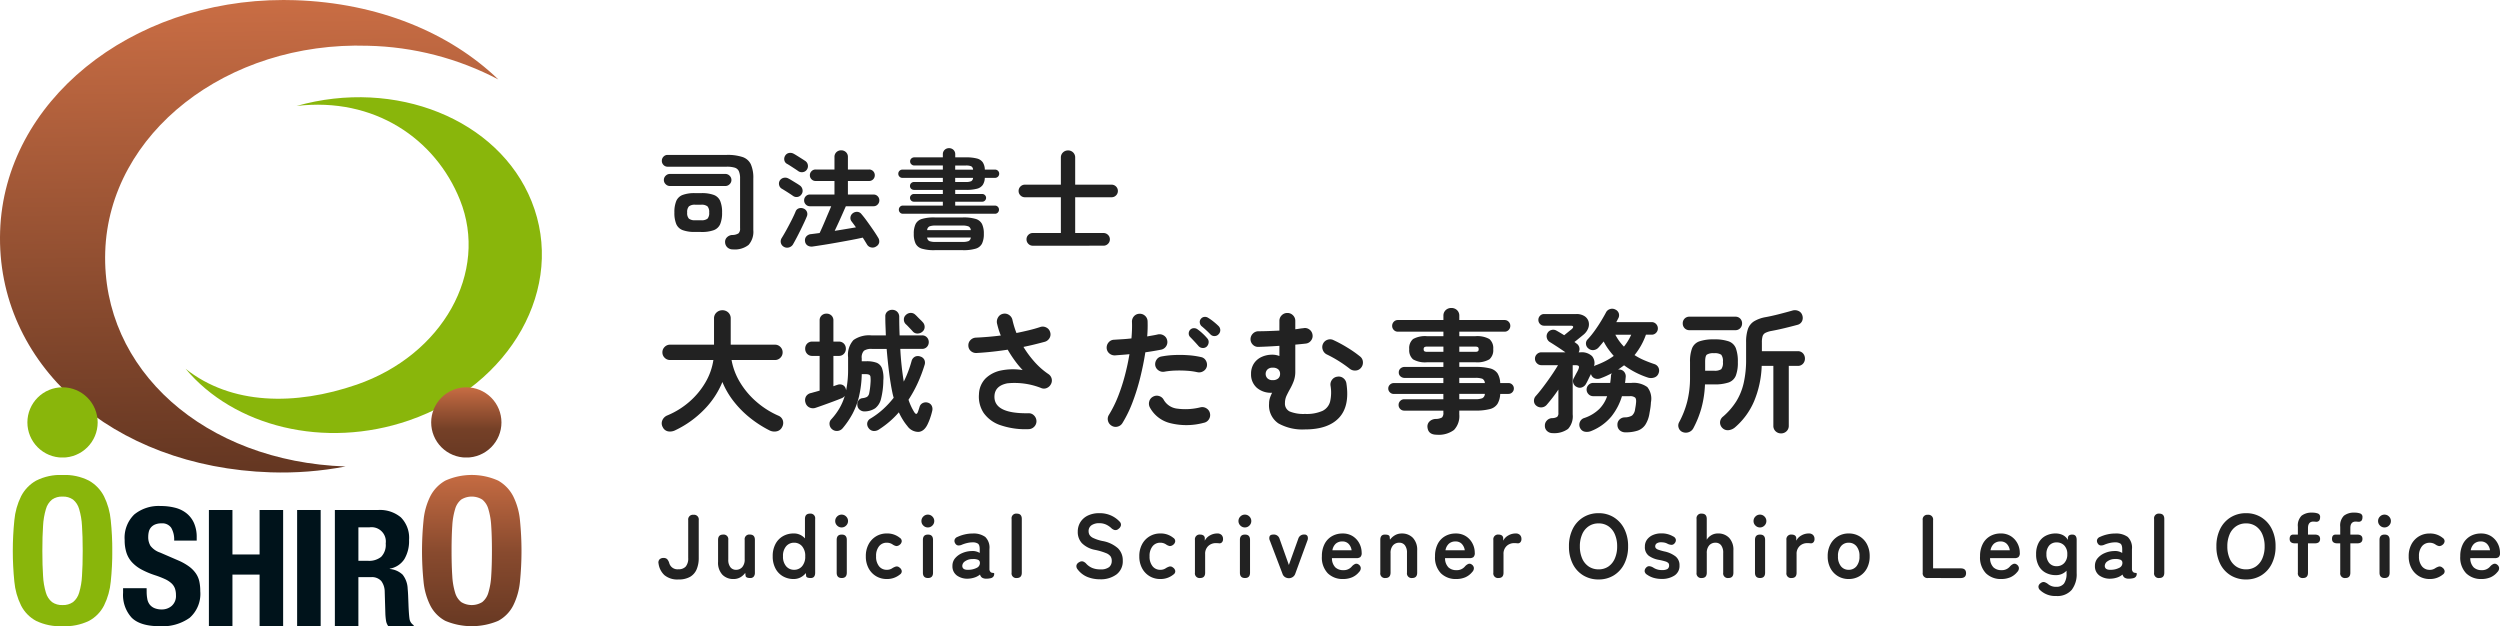
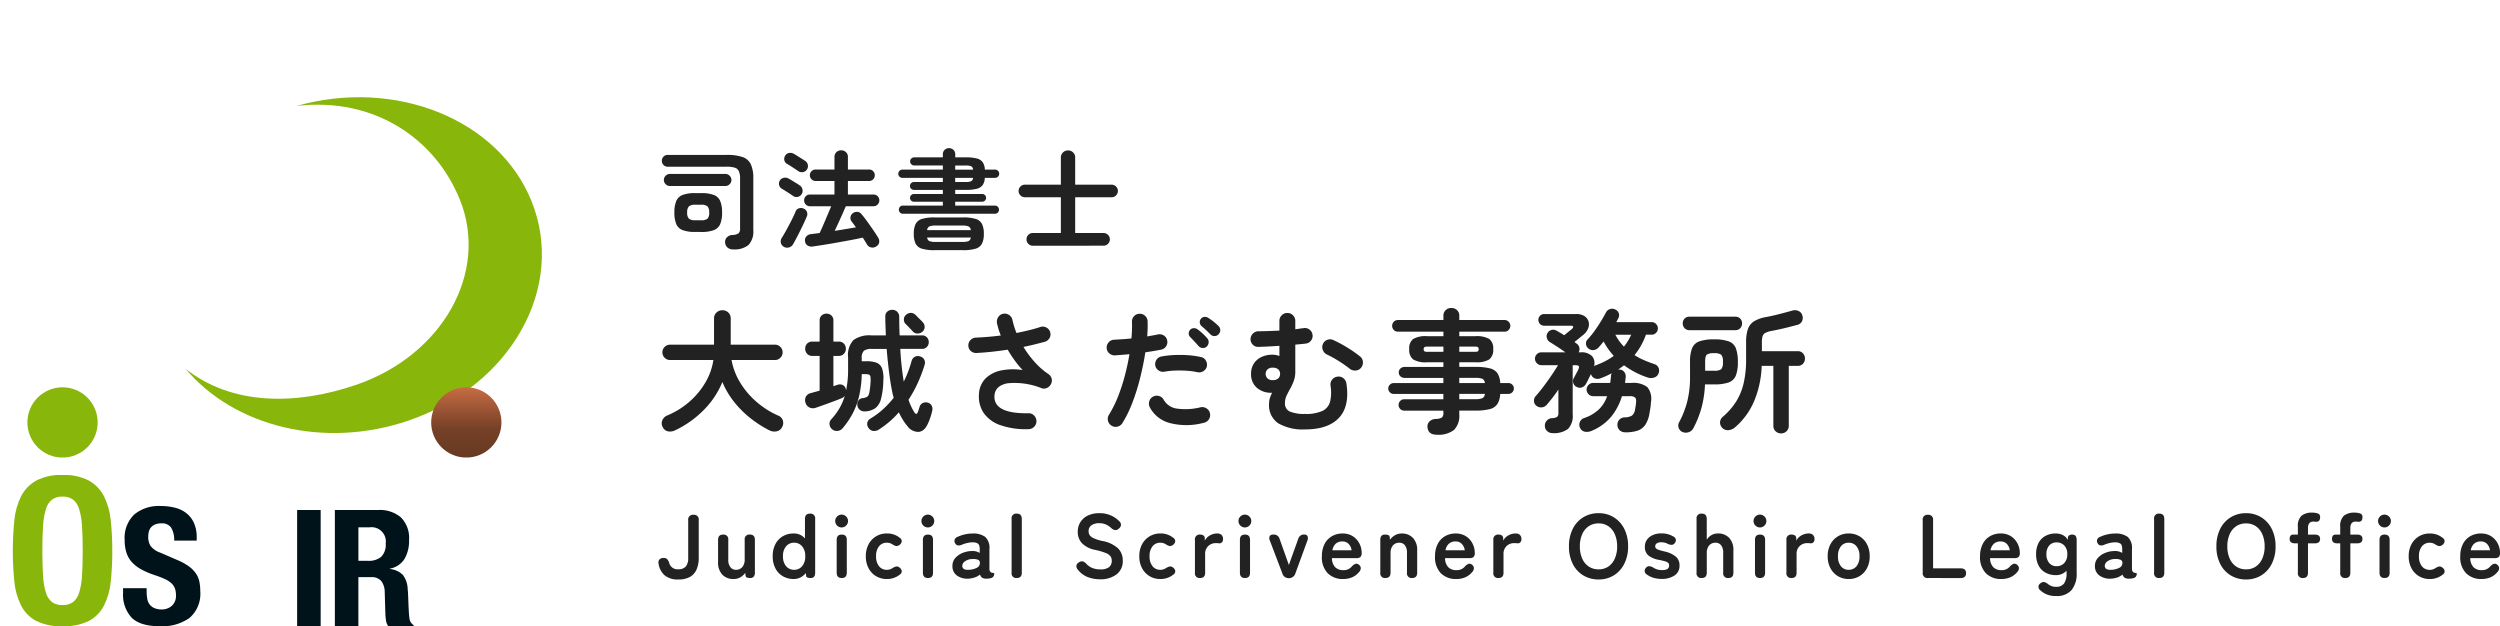
<svg xmlns="http://www.w3.org/2000/svg" width="415.21" height="104" viewBox="0 0 415.21 104">
  <defs>
    <clipPath id="clip-path">
      <path id="パス_1" data-name="パス 1" d="M10.239,159.426a3.1,3.1,0,0,1-1.017-1.562,11.632,11.632,0,0,1-.473-2.788q-.118-1.719-.118-4.165t.118-4.147a11.8,11.8,0,0,1,.473-2.788,3.111,3.111,0,0,1,1.017-1.581,2.828,2.828,0,0,1,1.743-.493,2.826,2.826,0,0,1,1.743.493,3.1,3.1,0,0,1,1.017,1.581,11.8,11.8,0,0,1,.473,2.788q.118,1.7.119,4.147t-.119,4.165a11.632,11.632,0,0,1-.473,2.788,3.09,3.09,0,0,1-1.017,1.562,2.837,2.837,0,0,1-1.743.492,2.839,2.839,0,0,1-1.743-.492M7.6,139.248a6.284,6.284,0,0,0-2.5,2.6,11.3,11.3,0,0,0-1.121,3.993,50.664,50.664,0,0,0,0,10.179A11.261,11.261,0,0,0,5.1,160a5.965,5.965,0,0,0,2.5,2.549,9.24,9.24,0,0,0,4.385.883,9.245,9.245,0,0,0,4.385-.883,5.967,5.967,0,0,0,2.5-2.549,11.261,11.261,0,0,0,1.122-3.975,46.977,46.977,0,0,0,.255-5.1,47.069,47.069,0,0,0-.255-5.081,11.3,11.3,0,0,0-1.122-3.993,6.286,6.286,0,0,0-2.5-2.6,8.823,8.823,0,0,0-4.385-.936,8.819,8.819,0,0,0-4.385.936" transform="translate(-3.722 -138.312)" fill="none" />
    </clipPath>
    <clipPath id="clip-path-2">
      <rect id="長方形_3" data-name="長方形 3" width="90" height="103.8" fill="none" />
    </clipPath>
    <linearGradient id="linear-gradient" x1="0.5" x2="0.5" y2="1" gradientUnits="objectBoundingBox">
      <stop offset="0" stop-color="#c56b42" />
      <stop offset="0.515" stop-color="#884a2e" />
      <stop offset="1" stop-color="#683923" />
    </linearGradient>
    <clipPath id="clip-path-3">
      <path id="パス_7" data-name="パス 7" d="M125.453,118.611a5.836,5.836,0,1,0,5.836-5.829,5.833,5.833,0,0,0-5.836,5.829" transform="translate(-125.453 -112.782)" fill="none" />
    </clipPath>
    <linearGradient id="linear-gradient-2" x1="0.5" x2="0.5" y2="1" gradientUnits="objectBoundingBox">
      <stop offset="0" stop-color="#c76c43" />
      <stop offset="0.594" stop-color="#754027" />
      <stop offset="1" stop-color="#683923" />
    </linearGradient>
    <clipPath id="clip-path-4">
-       <path id="パス_8" data-name="パス 8" d="M.019,38.408C-.7,60.459,18.616,77.589,44.941,78.446A56.455,56.455,0,0,0,57.4,77.475c-23.4-.808-40.564-16.054-39.924-35.675.64-19.652,20.178-34.962,43.639-34.2a48.764,48.764,0,0,1,21.653,5.6C74.694,5.422,62.811.481,48.988.031,48.359.01,47.729,0,47.1,0,21.623,0,.721,16.883.019,38.408" transform="translate(0 0)" fill="none" />
-     </clipPath>
+       </clipPath>
    <linearGradient id="linear-gradient-3" x1="0.959" y1="-0.007" x2="0.006" y2="0.036" gradientUnits="objectBoundingBox">
      <stop offset="0" stop-color="#c96d44" />
      <stop offset="1" stop-color="#653722" />
    </linearGradient>
    <clipPath id="clip-path-5">
      <path id="パス_9" data-name="パス 9" d="M7.969,118.611a5.836,5.836,0,1,0,5.836-5.829,5.833,5.833,0,0,0-5.836,5.829" transform="translate(-7.969 -112.782)" fill="none" />
    </clipPath>
  </defs>
  <g id="logo" transform="translate(-46 -27)">
    <path id="パス_1351" data-name="パス 1351" d="M12.726,1.422a1.287,1.287,0,0,1-.909-.324A1.2,1.2,0,0,1,11.43.27a1.047,1.047,0,0,1,.315-.864A1.321,1.321,0,0,1,12.6-.972a1.988,1.988,0,0,0,1.053-.27,1.07,1.07,0,0,0,.261-.846V-10.35a2.953,2.953,0,0,0-.2-1.215,1.1,1.1,0,0,0-.675-.585,4.425,4.425,0,0,0-1.359-.162H1.872A.905.905,0,0,1,1.2-12.6a.95.95,0,0,1-.279-.684.971.971,0,0,1,.279-.7.905.905,0,0,1,.675-.288h9.81a7.945,7.945,0,0,1,2.637.351,2.359,2.359,0,0,1,1.377,1.2,5.518,5.518,0,0,1,.414,2.376v8.568A3.28,3.28,0,0,1,15.327.675,3.7,3.7,0,0,1,12.726,1.422Zm-6.3-2.9a5.679,5.679,0,0,1-2.043-.3,1.872,1.872,0,0,1-1.062-1A4.8,4.8,0,0,1,3.006-4.7a4.8,4.8,0,0,1,.315-1.926,1.872,1.872,0,0,1,1.062-1,5.679,5.679,0,0,1,2.043-.3H7.488a5.742,5.742,0,0,1,2.061.3,1.872,1.872,0,0,1,1.062,1A4.8,4.8,0,0,1,10.926-4.7a4.8,4.8,0,0,1-.315,1.926,1.872,1.872,0,0,1-1.062,1,5.742,5.742,0,0,1-2.061.3ZM2.268-9.108a.97.97,0,0,1-.711-.3.95.95,0,0,1-.3-.693.97.97,0,0,1,.3-.711.97.97,0,0,1,.711-.3h9.2a.97.97,0,0,1,.711.3.97.97,0,0,1,.3.711.95.95,0,0,1-.3.693.97.97,0,0,1-.711.3ZM6.48-3.42h.954a1.607,1.607,0,0,0,1.071-.261A1.393,1.393,0,0,0,8.784-4.7a1.428,1.428,0,0,0-.279-1.026,1.567,1.567,0,0,0-1.071-.27H6.48a1.571,1.571,0,0,0-1.062.27A1.4,1.4,0,0,0,5.13-4.7a1.363,1.363,0,0,0,.288,1.017A1.611,1.611,0,0,0,6.48-3.42ZM26.01.936a1.261,1.261,0,0,1-.9-.171A.957.957,0,0,1,24.7.036a.959.959,0,0,1,.225-.774,1.149,1.149,0,0,1,.783-.378L26.37-1.2q.36-.045.756-.1.2-.414.459-1t.531-1.233q.27-.648.522-1.233t.414-.981H25.506a.905.905,0,0,1-.675-.288.95.95,0,0,1-.279-.684.941.941,0,0,1,.279-.693.919.919,0,0,1,.675-.279h4.086v-2.25H26.46a.919.919,0,0,1-.675-.279.919.919,0,0,1-.279-.675.919.919,0,0,1,.279-.675.919.919,0,0,1,.675-.279h3.132v-2.07a1.062,1.062,0,0,1,.324-.81,1.11,1.11,0,0,1,.792-.306,1.11,1.11,0,0,1,.792.306,1.062,1.062,0,0,1,.324.81v2.07h3.51a.911.911,0,0,1,.684.279.935.935,0,0,1,.27.675.935.935,0,0,1-.27.675.911.911,0,0,1-.684.279h-3.51v2.25H36.09a.919.919,0,0,1,.675.279.941.941,0,0,1,.279.693.95.95,0,0,1-.279.684.905.905,0,0,1-.675.288H31.482q-.216.486-.549,1.242t-.684,1.521q-.351.765-.621,1.323.954-.144,1.863-.3l1.665-.279q-.2-.288-.387-.54l-.351-.468a.906.906,0,0,1-.162-.72.962.962,0,0,1,.4-.63,1.113,1.113,0,0,1,.756-.216.934.934,0,0,1,.666.378q.432.5.954,1.224t1.008,1.431q.486.711.792,1.233a1.134,1.134,0,0,1,.189.8.972.972,0,0,1-.495.675,1.036,1.036,0,0,1-.855.162,1,1,0,0,1-.675-.486Q34.848.36,34.668.063t-.378-.6q-.774.18-1.872.387T30.123.27q-1.2.216-2.277.387T26.01.936ZM21.186.99a1.023,1.023,0,0,1-.5-.666,1.037,1.037,0,0,1,.144-.792q.36-.576.8-1.377t.855-1.62q.414-.819.648-1.395a.861.861,0,0,1,.558-.54,1.121,1.121,0,0,1,.81.054.971.971,0,0,1,.513.522A.991.991,0,0,1,25-4.05q-.18.45-.468,1.062t-.612,1.269q-.324.657-.648,1.269T22.7.594a1.129,1.129,0,0,1-.666.5A1.057,1.057,0,0,1,21.186.99ZM22.7-7.47q-.2-.144-.558-.378t-.72-.459q-.36-.225-.576-.351a.916.916,0,0,1-.441-.6.976.976,0,0,1,.1-.747,1.032,1.032,0,0,1,.639-.459,1.082,1.082,0,0,1,.783.1q.216.108.585.333l.738.45q.369.225.567.369a1.044,1.044,0,0,1,.459.675.969.969,0,0,1-.153.8.967.967,0,0,1-.648.441A.975.975,0,0,1,22.7-7.47Zm.864-4.122q-.2-.144-.558-.378l-.72-.468q-.36-.234-.594-.36a.849.849,0,0,1-.423-.585,1,1,0,0,1,.117-.729.94.94,0,0,1,.639-.477,1.154,1.154,0,0,1,.783.117q.234.126.594.351t.729.459q.369.234.585.378a1,1,0,0,1,.45.657,1.013,1.013,0,0,1-.162.8.957.957,0,0,1-.657.414A1.02,1.02,0,0,1,23.562-11.592ZM40.95-4.5a.631.631,0,0,1-.477-.2.677.677,0,0,1-.189-.486.655.655,0,0,1,.189-.468.631.631,0,0,1,.477-.2h6.642V-6.5H42.786a.625.625,0,0,1-.459-.189.625.625,0,0,1-.189-.459.6.6,0,0,1,.189-.441.625.625,0,0,1,.459-.189h4.806V-8.46h-4.77a.7.7,0,0,1-.486-.18.6.6,0,0,1-.2-.468.624.624,0,0,1,.2-.486.7.7,0,0,1,.486-.18h4.77v-.684H40.878a.661.661,0,0,1-.486-.2.661.661,0,0,1-.2-.486.661.661,0,0,1,.2-.486.661.661,0,0,1,.486-.2h6.714v-.684H42.858a.691.691,0,0,1-.495-.2.627.627,0,0,1-.207-.468.639.639,0,0,1,.207-.495.709.709,0,0,1,.495-.189h4.734v-.5a.976.976,0,0,1,.3-.747,1.025,1.025,0,0,1,.729-.279,1.025,1.025,0,0,1,.729.279.976.976,0,0,1,.3.747v.5h1.782a6.929,6.929,0,0,1,1.818.189,1.672,1.672,0,0,1,.972.639,2.315,2.315,0,0,1,.342,1.206H56.25a.683.683,0,0,1,.5.2.661.661,0,0,1,.2.486.661.661,0,0,1-.2.486.683.683,0,0,1-.5.2H54.558a2.23,2.23,0,0,1-.342,1.179,1.69,1.69,0,0,1-.972.63,6.929,6.929,0,0,1-1.818.189H49.644v.684h4.5a.6.6,0,0,1,.441.189.6.6,0,0,1,.189.441.625.625,0,0,1-.189.459.6.6,0,0,1-.441.189h-4.5v.648H56.25a.631.631,0,0,1,.477.2.655.655,0,0,1,.189.468.677.677,0,0,1-.189.486.631.631,0,0,1-.477.2Zm5.274,6.048A6.917,6.917,0,0,1,44.109,1.3,1.709,1.709,0,0,1,43.065.45a3.666,3.666,0,0,1-.3-1.62,3.666,3.666,0,0,1,.3-1.62,1.709,1.709,0,0,1,1.044-.846,6.917,6.917,0,0,1,2.115-.252h4.7a6.994,6.994,0,0,1,2.133.252A1.709,1.709,0,0,1,54.1-2.79a3.666,3.666,0,0,1,.3,1.62A3.666,3.666,0,0,1,54.1.45a1.709,1.709,0,0,1-1.044.846,6.994,6.994,0,0,1-2.133.252Zm-1.242-3.33h7.254a.74.74,0,0,0-.378-.612,2.677,2.677,0,0,0-1.044-.144H46.4a2.677,2.677,0,0,0-1.044.144A.74.74,0,0,0,44.982-1.782ZM46.4.18h4.41A2.841,2.841,0,0,0,51.858.045a.715.715,0,0,0,.378-.6H44.982a.715.715,0,0,0,.378.6A2.841,2.841,0,0,0,46.4.18Zm3.24-12.006h2.97a.661.661,0,0,0-.306-.558,2.225,2.225,0,0,0-.9-.126H49.644Zm0,2.052h1.764a2.09,2.09,0,0,0,.9-.135.67.67,0,0,0,.306-.549h-2.97ZM62.532.81A1.006,1.006,0,0,1,61.794.5a1.027,1.027,0,0,1-.306-.756,1.006,1.006,0,0,1,.306-.738,1.006,1.006,0,0,1,.738-.306h4.662v-5.94H61.218a1.006,1.006,0,0,1-.738-.306,1.006,1.006,0,0,1-.306-.738,1.006,1.006,0,0,1,.306-.738,1.006,1.006,0,0,1,.738-.306h5.976v-4.5a1.126,1.126,0,0,1,.351-.855,1.174,1.174,0,0,1,.837-.333,1.165,1.165,0,0,1,.846.333,1.141,1.141,0,0,1,.342.855v4.5h6.048a1.006,1.006,0,0,1,.738.306,1.006,1.006,0,0,1,.306.738,1.006,1.006,0,0,1-.306.738,1.006,1.006,0,0,1-.738.306H69.57V-1.3h4.7a1.036,1.036,0,0,1,.747.306.992.992,0,0,1,.315.738A1.012,1.012,0,0,1,75.015.5a1.036,1.036,0,0,1-.747.306Z" transform="translate(155 67)" fill="#222" />
    <path id="パス_1352" data-name="パス 1352" d="M18.788,1.474A18.7,18.7,0,0,1,15.576-.594,16.418,16.418,0,0,1,12.87-3.322a13.621,13.621,0,0,1-1.892-3.234A14.2,14.2,0,0,1,7.964-1.991a16.683,16.683,0,0,1-4.8,3.443A1.924,1.924,0,0,1,2,1.65a1.233,1.233,0,0,1-.924-.7A1.267,1.267,0,0,1,1-.187a1.511,1.511,0,0,1,.847-.825A13.319,13.319,0,0,0,5.511-3.289a12.775,12.775,0,0,0,2.651-3.2,10.382,10.382,0,0,0,1.32-3.718H2.288a1.229,1.229,0,0,1-.9-.374,1.229,1.229,0,0,1-.374-.9,1.229,1.229,0,0,1,.374-.9,1.229,1.229,0,0,1,.9-.374h7.3v-4.334a1.29,1.29,0,0,1,.418-1.012,1.408,1.408,0,0,1,.968-.374,1.4,1.4,0,0,1,.979.374,1.307,1.307,0,0,1,.407,1.012v4.334h7.348a1.229,1.229,0,0,1,.9.374,1.229,1.229,0,0,1,.374.9,1.229,1.229,0,0,1-.374.9,1.229,1.229,0,0,1-.9.374H12.5a10.822,10.822,0,0,0,1.386,3.674,13.332,13.332,0,0,0,2.7,3.223A14.246,14.246,0,0,0,20.262-.968a1.28,1.28,0,0,1,.759.8A1.4,1.4,0,0,1,20.9.924a1.283,1.283,0,0,1-.924.715A1.809,1.809,0,0,1,18.788,1.474ZM37.026,1.3a1.428,1.428,0,0,1-.979.275,1.1,1.1,0,0,1-.8-.5,1.114,1.114,0,0,1-.209-.847,1.064,1.064,0,0,1,.539-.715A13.218,13.218,0,0,0,37.7-2.068a15.307,15.307,0,0,0,1.727-1.87q-.066-.22-.121-.44t-.1-.44q-.286-1.364-.528-3.234t-.418-4H35.794a2.138,2.138,0,0,0-1.3.3,1.594,1.594,0,0,0-.374,1.265v.484h.792a4.706,4.706,0,0,1,1.661.242,1.6,1.6,0,0,1,.913.924,4.861,4.861,0,0,1,.22,2.024,13.013,13.013,0,0,1-.385,3.069A2.813,2.813,0,0,1,36.366-2.2a3.254,3.254,0,0,1-1.738.528,1.2,1.2,0,0,1-.825-.264,1.041,1.041,0,0,1-.407-.748,1.154,1.154,0,0,1,.2-.825.911.911,0,0,1,.66-.363,2.121,2.121,0,0,0,.737-.209.962.962,0,0,0,.374-.649,11.827,11.827,0,0,0,.209-1.65,5.382,5.382,0,0,0,0-.99.471.471,0,0,0-.231-.4,1.6,1.6,0,0,0-.627-.088h-.594a17.9,17.9,0,0,1-.462,3.729,12.2,12.2,0,0,1-1.078,2.86,14.012,14.012,0,0,1-1.628,2.387,1.233,1.233,0,0,1-.847.451,1.2,1.2,0,0,1-.935-.3,1.151,1.151,0,0,1-.4-.792,1.034,1.034,0,0,1,.286-.836,10.632,10.632,0,0,0,1.331-1.782,9.512,9.512,0,0,0,.913-2.112A1.4,1.4,0,0,1,31.042-4a1.318,1.318,0,0,1-.352.176q-.484.2-1.287.5t-1.595.583q-.792.286-1.32.462A1.353,1.353,0,0,1,25.4-2.343a1.249,1.249,0,0,1-.627-.8,1.3,1.3,0,0,1,.077-.99,1.24,1.24,0,0,1,.869-.594q.308-.088.671-.187t.737-.209V-10.89h-1.21a1.114,1.114,0,0,1-.869-.352,1.2,1.2,0,0,1-.319-.836,1.192,1.192,0,0,1,.319-.847,1.132,1.132,0,0,1,.869-.341h1.21v-3.5a1.088,1.088,0,0,1,.33-.836,1.148,1.148,0,0,1,.814-.308,1.148,1.148,0,0,1,.814.308,1.088,1.088,0,0,1,.33.836v3.5h.88a1.132,1.132,0,0,1,.869.341,1.192,1.192,0,0,1,.319.847,1.2,1.2,0,0,1-.319.836,1.114,1.114,0,0,1-.869.352h-.88v5.038l.33-.121q.154-.055.308-.1a1.159,1.159,0,0,1,.9.011.989.989,0,0,1,.528.693.7.7,0,0,1,.044.2,17.22,17.22,0,0,0,.33-3.542V-10.67a3.645,3.645,0,0,1,.9-2.86,4.523,4.523,0,0,1,2.948-.77h2.42q-.022-.77-.055-1.54T38.038-17.4a1.009,1.009,0,0,1,.319-.836,1.187,1.187,0,0,1,.825-.308,1.148,1.148,0,0,1,.814.308,1.158,1.158,0,0,1,.352.836q0,1.584.066,3.1h3.718a1.061,1.061,0,0,1,.814.33,1.12,1.12,0,0,1,.308.792,1.12,1.12,0,0,1-.308.792,1.061,1.061,0,0,1-.814.33H40.524A49.666,49.666,0,0,0,41.1-6.622a17.758,17.758,0,0,0,.737-1.683q.319-.847.561-1.727a1.132,1.132,0,0,1,.583-.737,1.135,1.135,0,0,1,.891-.011,1.05,1.05,0,0,1,.649.539,1.138,1.138,0,0,1,.033.869A24.193,24.193,0,0,1,43.428-6.4a20.737,20.737,0,0,1-1.54,2.794,9.883,9.883,0,0,0,.946,2.046q.22.33.363.3t.275-.385l.143-.429q.077-.231.121-.385a1,1,0,0,1,.55-.616,1.169,1.169,0,0,1,.836-.044,1.022,1.022,0,0,1,.616.495,1.225,1.225,0,0,1,.088.869A10.058,10.058,0,0,1,45.54-.737,9.021,9.021,0,0,1,45.122.33q-.572,1.3-1.54,1.4A2.237,2.237,0,0,1,41.69.748a8.587,8.587,0,0,1-.737-1.023,11.748,11.748,0,0,1-.671-1.243A14.832,14.832,0,0,1,38.764,0,15.3,15.3,0,0,1,37.026,1.3ZM44.2-14.916a1.213,1.213,0,0,1-.825.308.993.993,0,0,1-.781-.352q-.11-.132-.341-.374l-.462-.484a4.821,4.821,0,0,0-.363-.352,1.031,1.031,0,0,1-.308-.759.96.96,0,0,1,.308-.737,1.187,1.187,0,0,1,.77-.363,1.045,1.045,0,0,1,.792.275,5.073,5.073,0,0,1,.374.363q.242.253.5.5a5.075,5.075,0,0,1,.363.374,1.132,1.132,0,0,1,.341.8A1,1,0,0,1,44.2-14.916ZM61.842,1.276A12.832,12.832,0,0,1,57.123.605,5.555,5.555,0,0,1,54.362-1.43a4.893,4.893,0,0,1-.77-3.1A3.892,3.892,0,0,1,54.7-7.161a5.164,5.164,0,0,1,2.607-1.32,9.986,9.986,0,0,1,3.542-.055,15.042,15.042,0,0,1-1.265-1.518,20.026,20.026,0,0,1-1.221-1.87q-1.3.2-2.607.341t-2.563.209a1.316,1.316,0,0,1-.946-.319,1.186,1.186,0,0,1-.418-.891,1.218,1.218,0,0,1,.352-.935,1.315,1.315,0,0,1,.924-.407q.968-.044,2.013-.132t2.1-.22a10.547,10.547,0,0,1-.374-1.045q-.154-.517-.264-1a1.39,1.39,0,0,1,.2-.99,1.212,1.212,0,0,1,.814-.572,1.266,1.266,0,0,1,1,.2,1.3,1.3,0,0,1,.561.836,15.124,15.124,0,0,0,.66,2.156q1.078-.22,2.079-.462t1.859-.528a1.256,1.256,0,0,1,1,.066,1.193,1.193,0,0,1,.649.748,1.193,1.193,0,0,1-.077.99,1.335,1.335,0,0,1-.781.638q-.814.22-1.705.44t-1.859.418a16.852,16.852,0,0,0,1.87,2.519A12.2,12.2,0,0,0,65.12-7.876a1.279,1.279,0,0,1,.539.748,1.249,1.249,0,0,1-.1.9,1.383,1.383,0,0,1-.66.649,1.168,1.168,0,0,1-.9.055,12,12,0,0,0-5.687-.814q-2.035.4-2.145,2.046-.2,3.014,5.632,2.926A1.2,1.2,0,0,1,62.733-1a1.354,1.354,0,0,1,.407.935,1.292,1.292,0,0,1-.374.935A1.315,1.315,0,0,1,61.842,1.276ZM75.614.7A1.292,1.292,0,0,1,75.02-.11a1.239,1.239,0,0,1,.154-.99,19.165,19.165,0,0,0,1.518-3.058,30.584,30.584,0,0,0,1.133-3.476q.473-1.8.759-3.542-.638.066-1.243.11t-1.133.088a1.355,1.355,0,0,1-.957-.319,1.244,1.244,0,0,1-.451-.891,1.33,1.33,0,0,1,.33-.957,1.207,1.207,0,0,1,.9-.429q.66-.044,1.4-.088t1.485-.132q.066-.748.088-1.43t0-1.3a1.293,1.293,0,0,1,.33-.946,1.222,1.222,0,0,1,.9-.418,1.272,1.272,0,0,1,.946.341,1.259,1.259,0,0,1,.418.913,21.366,21.366,0,0,1-.066,2.508q.484-.088.935-.165t.825-.165a1.319,1.319,0,0,1,1,.176,1.221,1.221,0,0,1,.561.814,1.26,1.26,0,0,1-.187.99,1.271,1.271,0,0,1-.825.55q-.55.11-1.21.22t-1.408.22q-.308,2-.836,4.147a35.4,35.4,0,0,1-1.276,4.114A20.042,20.042,0,0,1,77.418.264,1.292,1.292,0,0,1,76.6.858,1.239,1.239,0,0,1,75.614.7ZM90.926.22a11.042,11.042,0,0,1-5.621.044,5.259,5.259,0,0,1-3.333-2.6,1.358,1.358,0,0,1-.1-1,1.235,1.235,0,0,1,.627-.781,1.262,1.262,0,0,1,1-.11,1.275,1.275,0,0,1,.781.638,2.942,2.942,0,0,0,2.2,1.452,10.285,10.285,0,0,0,3.916-.22,1.283,1.283,0,0,1,.99.187,1.25,1.25,0,0,1,.572.825,1.292,1.292,0,0,1-.187,1A1.27,1.27,0,0,1,90.926.22Zm-1.056-8.4a10.734,10.734,0,0,0-1.716-.242,19.13,19.13,0,0,0-1.947-.033,12.33,12.33,0,0,0-1.815.187,1.291,1.291,0,0,1-.968-.209,1.262,1.262,0,0,1-.55-.8,1.325,1.325,0,0,1,.209-.979,1.182,1.182,0,0,1,.825-.539,14.591,14.591,0,0,1,2.189-.242A20.016,20.016,0,0,1,88.4-11a13.99,13.99,0,0,1,2.09.308,1.167,1.167,0,0,1,.781.572,1.338,1.338,0,0,1,.165.99,1.246,1.246,0,0,1-.594.781A1.294,1.294,0,0,1,89.87-8.184Zm1.562-4.268a.908.908,0,0,1-.693.242.947.947,0,0,1-.671-.308q-.264-.308-.671-.748t-.737-.77a.812.812,0,0,1-.231-.572.876.876,0,0,1,.253-.638.847.847,0,0,1,.594-.253.969.969,0,0,1,.638.209,7.427,7.427,0,0,1,.814.671,8.441,8.441,0,0,1,.77.8.878.878,0,0,1,.242.671A1.089,1.089,0,0,1,91.432-12.452Zm.616-2q-.286-.308-.726-.715t-.792-.693a.948.948,0,0,1-.264-.572.8.8,0,0,1,.2-.638.814.814,0,0,1,.572-.3.934.934,0,0,1,.638.165,7.649,7.649,0,0,1,.869.616,10.1,10.1,0,0,1,.825.726.96.96,0,0,1,.3.671.95.95,0,0,1-.275.693.873.873,0,0,1-.649.308A.872.872,0,0,1,92.048-14.454ZM107.756,1.32a8.183,8.183,0,0,1-4.433-1,3.6,3.6,0,0,1-1.551-3.267,3.057,3.057,0,0,1,.132-.924,6.238,6.238,0,0,1,.374-.9,3.578,3.578,0,0,1-2.552-.836A2.938,2.938,0,0,1,98.78-7.9a3.059,3.059,0,0,1,.473-1.727,3.03,3.03,0,0,1,1.276-1.089,4.143,4.143,0,0,1,1.771-.374,3.063,3.063,0,0,1,1.188.22v-1.694q-.946.066-1.837.11t-1.639.066a1.2,1.2,0,0,1-.935-.363,1.273,1.273,0,0,1-.385-.935,1.315,1.315,0,0,1,.407-.924,1.292,1.292,0,0,1,.935-.374q.7,0,1.606-.033t1.848-.077V-16.7a1.273,1.273,0,0,1,.385-.935,1.273,1.273,0,0,1,.935-.385,1.273,1.273,0,0,1,.935.385,1.273,1.273,0,0,1,.385.935v1.386q.374-.044.715-.1t.627-.077a1.212,1.212,0,0,1,.99.209,1.281,1.281,0,0,1,.528.869,1.219,1.219,0,0,1-.242.968,1.226,1.226,0,0,1-.858.506q-.374.044-.825.088t-.935.088v4.444a4.53,4.53,0,0,1-.264,1.617,9.329,9.329,0,0,1-.594,1.276q-.33.583-.594,1.144a2.831,2.831,0,0,0-.264,1.221,1.433,1.433,0,0,0,.8,1.408,6.075,6.075,0,0,0,2.541.4,6.493,6.493,0,0,0,2.893-.506,2.392,2.392,0,0,0,1.265-1.551,6.758,6.758,0,0,0,.066-2.651,1.294,1.294,0,0,1,.264-.979,1.254,1.254,0,0,1,.88-.5,1.224,1.224,0,0,1,.979.242,1.335,1.335,0,0,1,.517.88q.572,3.784-1.232,5.709T107.756,1.32ZM115.17-8.756a20.907,20.907,0,0,0-3.806-2.376,1.319,1.319,0,0,1-.671-.759,1.281,1.281,0,0,1,.033-1,1.266,1.266,0,0,1,.759-.682,1.253,1.253,0,0,1,1,.066,22.133,22.133,0,0,1,2.354,1.276,19.149,19.149,0,0,1,2.068,1.452,1.229,1.229,0,0,1,.451.9,1.327,1.327,0,0,1-.319.968,1.229,1.229,0,0,1-.9.451A1.377,1.377,0,0,1,115.17-8.756ZM102.388-6.864a1.322,1.322,0,0,0,.891-.275A.949.949,0,0,0,103.6-7.9a.965.965,0,0,0-.308-.759,1.314,1.314,0,0,0-.9-.275,1.178,1.178,0,0,0-.9.308,1.032,1.032,0,0,0-.286.726,1.032,1.032,0,0,0,.286.726A1.178,1.178,0,0,0,102.388-6.864ZM129.624,2.2q-1.408,0-1.54-1.21a1.15,1.15,0,0,1,.308-.968,1.525,1.525,0,0,1,1.056-.44A2.139,2.139,0,0,0,130.5-.671a1.1,1.1,0,0,0,.22-.825V-1.8h-6.49a.913.913,0,0,1-.671-.275.913.913,0,0,1-.275-.671.913.913,0,0,1,.275-.671.913.913,0,0,1,.671-.275h6.49v-.88h-8.25a.881.881,0,0,1-.627-.264.852.852,0,0,1-.275-.638.852.852,0,0,1,.275-.638.881.881,0,0,1,.627-.264h8.25v-.858H124.3a1.024,1.024,0,0,1-.7-.253.827.827,0,0,1-.286-.649.852.852,0,0,1,.286-.671,1.024,1.024,0,0,1,.7-.253h6.424v-.77H128a4,4,0,0,1-2.31-.484,2,2,0,0,1-.638-1.694,1.968,1.968,0,0,1,.638-1.683,4.077,4.077,0,0,1,2.31-.473h2.728v-.748h-7.568a.9.9,0,0,1-.671-.286.95.95,0,0,1-.275-.682.95.95,0,0,1,.275-.682.9.9,0,0,1,.671-.286h7.568v-.682a1.246,1.246,0,0,1,.385-.968,1.336,1.336,0,0,1,.935-.352,1.336,1.336,0,0,1,.935.352,1.246,1.246,0,0,1,.385.968v.682h7.524a.9.9,0,0,1,.671.286.95.95,0,0,1,.275.682.95.95,0,0,1-.275.682.9.9,0,0,1-.671.286h-7.524v.748h2.662a4.13,4.13,0,0,1,2.332.473A1.968,1.968,0,0,1,139-12.012a2,2,0,0,1-.638,1.694,4.053,4.053,0,0,1-2.332.484h-2.662v.77h2.618a9.776,9.776,0,0,1,2.453.242A2.116,2.116,0,0,1,139.711-8a3.308,3.308,0,0,1,.451,1.617h1.364a.869.869,0,0,1,.638.264.869.869,0,0,1,.264.638.869.869,0,0,1-.264.638.869.869,0,0,1-.638.264h-1.364a3.523,3.523,0,0,1-.451,1.65,2.1,2.1,0,0,1-1.265.869,9.347,9.347,0,0,1-2.464.253h-2.618v.616a3.343,3.343,0,0,1-.88,2.6A4.219,4.219,0,0,1,129.624,2.2Zm3.74-5.9h2.618a3.124,3.124,0,0,0,1.21-.165.824.824,0,0,0,.418-.715h-4.246Zm0-2.684h4.246a.835.835,0,0,0-.429-.715,3.463,3.463,0,0,0-1.2-.143h-2.618ZM128-11.572h2.728v-.858H128a.764.764,0,0,0-.429.088.415.415,0,0,0-.121.352.384.384,0,0,0,.121.33A.764.764,0,0,0,128-11.572Zm5.368,0h2.662a.764.764,0,0,0,.429-.088.384.384,0,0,0,.121-.33.414.414,0,0,0-.121-.352.764.764,0,0,0-.429-.088h-2.662Zm15.51,13.508a1.32,1.32,0,0,1-.924-.341,1.124,1.124,0,0,1-.374-.869,1.163,1.163,0,0,1,.33-.88,1.21,1.21,0,0,1,.858-.4,1.673,1.673,0,0,0,.847-.209.8.8,0,0,0,.209-.649V-5.3q-.484.726-.99,1.375t-.946,1.155a1.218,1.218,0,0,1-.858.429,1.237,1.237,0,0,1-.9-.3,1.015,1.015,0,0,1-.363-.77,1.155,1.155,0,0,1,.3-.814q.418-.462.924-1.111t1.034-1.386q.528-.737.979-1.419t.759-1.21h-2.772a1.012,1.012,0,0,1-.737-.319,1.037,1.037,0,0,1-.319-.759,1,1,0,0,1,.319-.748,1.03,1.03,0,0,1,.737-.308h4q-.616-.44-1.375-.935T148.39-13.2a1.1,1.1,0,0,1-.484-.682,1.046,1.046,0,0,1,.11-.814,1.081,1.081,0,0,1,.682-.506,1.054,1.054,0,0,1,.836.132q.484.264,1.254.748l.66-.539q.418-.341.594-.473.264-.242.231-.407t-.407-.165h-4.422a.9.9,0,0,1-.671-.286.95.95,0,0,1-.275-.682.95.95,0,0,1,.275-.682.9.9,0,0,1,.671-.286h5.346a2.4,2.4,0,0,1,1.375.352,1.6,1.6,0,0,1,.671.891,1.784,1.784,0,0,1-.066,1.133,2.627,2.627,0,0,1-.836,1.1l-.715.583q-.363.3-.737.583a1.374,1.374,0,0,1,.187.132,1.515,1.515,0,0,0,.143.11,1.1,1.1,0,0,1,.484.66,1.063,1.063,0,0,1-.11.814h.308a2.461,2.461,0,0,1,1.925.638,1.779,1.779,0,0,1,.319,1.672,1.042,1.042,0,0,1,.286-.154,14.136,14.136,0,0,0,1.584-.693,10.506,10.506,0,0,0,1.408-.869q-.484-.55-.913-1.144a9.053,9.053,0,0,1-.759-1.254l-.429.517q-.209.253-.429.495a1.314,1.314,0,0,1-.792.418,1.124,1.124,0,0,1-.88-.264,1.017,1.017,0,0,1-.407-.726.946.946,0,0,1,.3-.814A14.213,14.213,0,0,0,155.87-15.1q.572-.8,1.056-1.6t.792-1.386a1.1,1.1,0,0,1,.682-.583,1.113,1.113,0,0,1,.88.077,1.064,1.064,0,0,1,.572.616,1.059,1.059,0,0,1-.066.814q-.088.154-.165.319a3.2,3.2,0,0,1-.187.341h5.874a.983.983,0,0,1,.737.308,1.038,1.038,0,0,1,.3.748,1.011,1.011,0,0,1-.3.726.983.983,0,0,1-.737.308h-.946a11.227,11.227,0,0,1-1.892,3.388,10.216,10.216,0,0,0,1.54.825q.836.363,1.76.671a1.11,1.11,0,0,1,.671.572,1.149,1.149,0,0,1,.033.924,1.121,1.121,0,0,1-.715.726,1.7,1.7,0,0,1-1.045.022,13.964,13.964,0,0,1-3.982-2.046l-.484.352q-.242.176-.506.352h.2a1.042,1.042,0,0,1,.825.407,1.157,1.157,0,0,1,.231.891q-.022.22-.044.451t-.066.473h1.056a3.886,3.886,0,0,1,2.651.693,3.08,3.08,0,0,1,.6,2.519q-.022.462-.077.847t-.165.979a4.856,4.856,0,0,1-.7,1.925,2.532,2.532,0,0,1-1.287.968,6.291,6.291,0,0,1-2.013.275,1.375,1.375,0,0,1-.924-.319,1.171,1.171,0,0,1-.4-.891,1.152,1.152,0,0,1,.33-.9,1.273,1.273,0,0,1,.88-.374,2.366,2.366,0,0,0,1.21-.3A1.612,1.612,0,0,0,162.558-2q.044-.264.088-.517t.066-.517q.088-.7-.143-.935a1.317,1.317,0,0,0-.913-.231H160.38A9.966,9.966,0,0,1,158.6-.8a8.416,8.416,0,0,1-3.278,2.365,1.9,1.9,0,0,1-1.045.143,1.09,1.09,0,0,1-.825-.583A1.173,1.173,0,0,1,153.384.11a1.122,1.122,0,0,1,.726-.682A6.574,6.574,0,0,0,156.6-2.057a5.547,5.547,0,0,0,1.32-2.145h-2.31a1.044,1.044,0,0,1-.781-.33,1.073,1.073,0,0,1-.319-.77,1.073,1.073,0,0,1,.319-.77,1.044,1.044,0,0,1,.781-.33h2.816q.044-.286.077-.572t.055-.594A.676.676,0,0,1,158.6-7.8a2,2,0,0,1,.088-.209q-.418.22-.869.429t-.935.385a1.328,1.328,0,0,1-1,.044,1.058,1.058,0,0,1-.627-.66l-.022-.066q-.22.418-.429.858t-.385.748a1.251,1.251,0,0,1-.649.594,1.008,1.008,0,0,1-.869-.044,1.031,1.031,0,0,1-.583-.605.982.982,0,0,1,.033-.825q.066-.11.22-.407t.319-.594a4.436,4.436,0,0,0,.209-.407q.22-.484.1-.638t-.627-.154H152.2v8.184a3.093,3.093,0,0,1-.77,2.4A3.9,3.9,0,0,1,148.874,1.936ZM160.71-12.43a9.064,9.064,0,0,0,1.21-1.98h-2.64A8.315,8.315,0,0,0,160.71-12.43ZM186.8,1.98a1.269,1.269,0,0,1-.9-.352A1.21,1.21,0,0,1,185.526.7V-9.24H183.59a16.647,16.647,0,0,1-1.265,5.885A11.814,11.814,0,0,1,179.168.968a1.974,1.974,0,0,1-1.045.473,1.252,1.252,0,0,1-1.045-.341,1.277,1.277,0,0,1-.407-.957,1.277,1.277,0,0,1,.5-.957,11.274,11.274,0,0,0,2.189-2.519A9.963,9.963,0,0,0,180.6-6.391a17.461,17.461,0,0,0,.4-3.927v-2.838a6.616,6.616,0,0,1,.3-2.189,2.493,2.493,0,0,1,1.012-1.287,5.594,5.594,0,0,1,1.947-.7q.968-.176,2.134-.473t2.244-.6a1.416,1.416,0,0,1,1.045.044,1.129,1.129,0,0,1,.627.66,1.314,1.314,0,0,1,0,1,1.14,1.14,0,0,1-.77.649q-1.056.286-2.2.561t-2.112.451a3.834,3.834,0,0,0-1.012.319.944.944,0,0,0-.473.55,3.571,3.571,0,0,0-.121,1.067v1.43h5.94a1.124,1.124,0,0,1,.891.363,1.272,1.272,0,0,1,.319.869,1.243,1.243,0,0,1-.319.847,1.124,1.124,0,0,1-.891.363h-1.474V.7a1.21,1.21,0,0,1-.374.924A1.269,1.269,0,0,1,186.8,1.98Zm-16.39-.242a1.129,1.129,0,0,1-.616-.7,1.131,1.131,0,0,1,.088-.924,15.032,15.032,0,0,0,1.342-3.432,16.238,16.238,0,0,0,.462-4.026v-2.53a6.109,6.109,0,0,1,.341-2.288,2.029,2.029,0,0,1,1.21-1.144,7.093,7.093,0,0,1,2.431-.33,7.077,7.077,0,0,1,2.442.33,1.992,1.992,0,0,1,1.188,1.144,6.294,6.294,0,0,1,.33,2.288,6.02,6.02,0,0,1-.341,2.277,2,2,0,0,1-1.2,1.122,7.3,7.3,0,0,1-2.442.319h-1.474a17.565,17.565,0,0,1-.616,4.015,16.727,16.727,0,0,1-1.32,3.267,1.361,1.361,0,0,1-.792.66A1.4,1.4,0,0,1,170.412,1.738Zm1.188-16.9a1.061,1.061,0,0,1-.814-.33,1.12,1.12,0,0,1-.308-.792,1.11,1.11,0,0,1,.308-.8,1.08,1.08,0,0,1,.814-.319h7.612a1.08,1.08,0,0,1,.814.319,1.11,1.11,0,0,1,.308.8,1.12,1.12,0,0,1-.308.792,1.061,1.061,0,0,1-.814.33Zm2.6,6.732h1.474a1.91,1.91,0,0,0,1.2-.253,1.737,1.737,0,0,0,.275-1.2,1.737,1.737,0,0,0-.275-1.2,1.91,1.91,0,0,0-1.2-.253,1.979,1.979,0,0,0-1.2.242q-.275.242-.275,1.188Z" transform="translate(155 97)" fill="#222" />
    <path id="パス_1353" data-name="パス 1353" d="M3.675.24A3.349,3.349,0,0,1,1.358-.472,3.185,3.185,0,0,1,.375-2.4a.77.77,0,0,1,.15-.682.888.888,0,0,1,.69-.248.781.781,0,0,1,.6.21,1.68,1.68,0,0,1,.33.615,1.409,1.409,0,0,0,1.53,1.05,1.552,1.552,0,0,0,1.215-.45A2.091,2.091,0,0,0,5.3-3.33V-9.615A.782.782,0,0,1,6.18-10.5a.776.776,0,0,1,.87.885V-3.33a4.752,4.752,0,0,1-.345,1.875A2.61,2.61,0,0,1,5.618-.2,3.762,3.762,0,0,1,3.675.24ZM12.81.165a2.473,2.473,0,0,1-1.838-.72,2.908,2.908,0,0,1-.712-2.13V-6.33q0-.885.84-.885a.769.769,0,0,1,.855.885v3.27a1.96,1.96,0,0,0,.352,1.26,1.13,1.13,0,0,0,.923.435,1.347,1.347,0,0,0,1.05-.45,1.913,1.913,0,0,0,.4-1.32v-3.2a.769.769,0,0,1,.855-.885q.84,0,.84.885V-.885a.987.987,0,0,1-.195.653.7.7,0,0,1-.57.233q-.75,0-.78-.39l-.06-.465A2.634,2.634,0,0,1,14-.143,2.2,2.2,0,0,1,12.81.165Zm10.005,0a3.518,3.518,0,0,1-1.778-.45,3.213,3.213,0,0,1-1.245-1.3,4.223,4.223,0,0,1-.457-2.033,4.223,4.223,0,0,1,.457-2.032,3.213,3.213,0,0,1,1.245-1.3,3.518,3.518,0,0,1,1.778-.45,2.4,2.4,0,0,1,1.875.825V-9.81q0-.885.84-.885a.769.769,0,0,1,.855.885V-.885q0,.885-.735.885t-.765-.345l-.045-.48a2.715,2.715,0,0,1-.892.728A2.467,2.467,0,0,1,22.815.165Zm.075-1.53a1.7,1.7,0,0,0,1.32-.585,2.41,2.41,0,0,0,.525-1.665A2.41,2.41,0,0,0,24.21-5.28a1.7,1.7,0,0,0-1.32-.585,1.7,1.7,0,0,0-1.32.585,2.41,2.41,0,0,0-.525,1.665A2.41,2.41,0,0,0,21.57-1.95,1.7,1.7,0,0,0,22.89-1.365ZM30.8,0q-.84,0-.84-.885V-6.33q0-.885.84-.885t.84.885V-.885Q31.635,0,30.8,0ZM30.78-8.4a1.024,1.024,0,0,1-.75-.315,1.024,1.024,0,0,1-.315-.75,1.024,1.024,0,0,1,.315-.75,1.024,1.024,0,0,1,.75-.315,1.024,1.024,0,0,1,.75.315,1.024,1.024,0,0,1,.315.75,1.024,1.024,0,0,1-.315.75A1.024,1.024,0,0,1,30.78-8.4ZM38.28.165A3.387,3.387,0,0,1,36.5-.308a3.371,3.371,0,0,1-1.245-1.32A4.122,4.122,0,0,1,34.8-3.615,4.122,4.122,0,0,1,35.257-5.6,3.372,3.372,0,0,1,36.5-6.923,3.387,3.387,0,0,1,38.28-7.4a3.275,3.275,0,0,1,2.16.72.655.655,0,0,1,.322.6.826.826,0,0,1-.352.57.857.857,0,0,1-.562.2,1.623,1.623,0,0,1-.608-.27,1.669,1.669,0,0,0-.96-.285A1.594,1.594,0,0,0,37-5.28a2.507,2.507,0,0,0-.495,1.665A2.507,2.507,0,0,0,37-1.95a1.594,1.594,0,0,0,1.275.585,1.55,1.55,0,0,0,.93-.27,2.328,2.328,0,0,1,.607-.278.677.677,0,0,1,.577.173.84.84,0,0,1,.375.563.635.635,0,0,1-.3.592A3.345,3.345,0,0,1,38.28.165ZM45.12,0q-.84,0-.84-.885V-6.33q0-.885.84-.885t.84.885V-.885Q45.96,0,45.12,0ZM45.1-8.4a1.024,1.024,0,0,1-.75-.315,1.024,1.024,0,0,1-.315-.75,1.024,1.024,0,0,1,.315-.75,1.024,1.024,0,0,1,.75-.315,1.024,1.024,0,0,1,.75.315,1.024,1.024,0,0,1,.315.75,1.024,1.024,0,0,1-.315.75A1.024,1.024,0,0,1,45.1-8.4ZM51.87.105a2.975,2.975,0,0,1-1.928-.51,1.867,1.867,0,0,1-.757-1.6,1.932,1.932,0,0,1,.465-1.305,3.162,3.162,0,0,1,1.2-.847,4.1,4.1,0,0,1,1.515-.323,2.22,2.22,0,0,1,.735.06,2.272,2.272,0,0,1,.615.255V-4.8q0-.7-.3-.915a1.542,1.542,0,0,0-.885-.21,3.922,3.922,0,0,0-.877.105,5.616,5.616,0,0,0-.893.285,1.241,1.241,0,0,1-.667.12.653.653,0,0,1-.458-.36.724.724,0,0,1-.083-.608.8.8,0,0,1,.5-.458,5.931,5.931,0,0,1,1.177-.4,5.646,5.646,0,0,1,1.3-.15,3.32,3.32,0,0,1,2.1.563,2.476,2.476,0,0,1,.7,2.033v3.315a.635.635,0,0,0,.037.24.833.833,0,0,0,.068.135.484.484,0,0,0,.292.225,2.26,2.26,0,0,0,.278.038q.12.007.12.142a.767.767,0,0,1-.142.465.769.769,0,0,1-.472.27,3.172,3.172,0,0,1-.675.075,1.332,1.332,0,0,1-.713-.158.878.878,0,0,1-.353-.533A2.74,2.74,0,0,1,52.9-.1,3.763,3.763,0,0,1,51.87.105Zm-.03-1.47a3.1,3.1,0,0,0,1.388-.33.875.875,0,0,0,.517-.855.52.52,0,0,0-.368-.5A2.126,2.126,0,0,0,52.5-3.15a2.073,2.073,0,0,0-1.215.367A.944.944,0,0,0,50.82-2Q50.85-1.32,51.84-1.365ZM59.865,0a.769.769,0,0,1-.855-.885V-9.81a.769.769,0,0,1,.855-.885q.84,0,.84.885V-.885Q60.705,0,59.865,0ZM73.68.21a5.541,5.541,0,0,1-2.07-.383,3.872,3.872,0,0,1-1.65-1.283.79.79,0,0,1-.173-.668.825.825,0,0,1,.443-.5.78.78,0,0,1,.63-.127,1.279,1.279,0,0,1,.57.4,2.814,2.814,0,0,0,.967.675,3.409,3.409,0,0,0,1.342.24,2.221,2.221,0,0,0,1.478-.383,1.328,1.328,0,0,0,.427-1.043,1.331,1.331,0,0,0-.187-.72,1.721,1.721,0,0,0-.78-.562,10.253,10.253,0,0,0-1.822-.533A4.187,4.187,0,0,1,70.7-5.775,2.687,2.687,0,0,1,70-7.68a2.945,2.945,0,0,1,.443-1.613,2.974,2.974,0,0,1,1.245-1.087,4.262,4.262,0,0,1,1.882-.39,4.624,4.624,0,0,1,1.965.39,4.449,4.449,0,0,1,1.41,1.005.725.725,0,0,1,.225.63.956.956,0,0,1-.39.57.758.758,0,0,1-.63.21,1.245,1.245,0,0,1-.6-.345,3.359,3.359,0,0,0-.855-.57,2.665,2.665,0,0,0-1.14-.225,2.182,2.182,0,0,0-1.267.338,1.15,1.15,0,0,0-.488,1.012,1.249,1.249,0,0,0,.143.577,1.417,1.417,0,0,0,.63.532,6.828,6.828,0,0,0,1.507.495,5.194,5.194,0,0,1,2.6,1.215,2.794,2.794,0,0,1,.795,2.04,2.732,2.732,0,0,1-1.042,2.3A4.392,4.392,0,0,1,73.68.21ZM83.7.165a3.387,3.387,0,0,1-1.777-.473,3.372,3.372,0,0,1-1.245-1.32,4.122,4.122,0,0,1-.457-1.988A4.122,4.122,0,0,1,80.677-5.6a3.372,3.372,0,0,1,1.245-1.32A3.387,3.387,0,0,1,83.7-7.4a3.275,3.275,0,0,1,2.16.72.655.655,0,0,1,.323.6.826.826,0,0,1-.353.57.857.857,0,0,1-.562.2,1.623,1.623,0,0,1-.607-.27,1.669,1.669,0,0,0-.96-.285,1.594,1.594,0,0,0-1.275.585,2.507,2.507,0,0,0-.5,1.665,2.507,2.507,0,0,0,.5,1.665,1.594,1.594,0,0,0,1.275.585,1.55,1.55,0,0,0,.93-.27,2.328,2.328,0,0,1,.608-.278.677.677,0,0,1,.577.173.84.84,0,0,1,.375.563.635.635,0,0,1-.3.592A3.345,3.345,0,0,1,83.7.165ZM90.315,0a.769.769,0,0,1-.855-.885V-6.33a.782.782,0,0,1,.885-.885.96.96,0,0,1,.525.143.581.581,0,0,1,.225.532V-6.2a2.055,2.055,0,0,1,.847-.87,2.427,2.427,0,0,1,1.223-.33.964.964,0,0,1,.712.247.9.9,0,0,1,.248.668.742.742,0,0,1-.195.57.543.543,0,0,1-.45.15q-.12-.015-.255-.023t-.3-.007a1.776,1.776,0,0,0-1.252.48,1.75,1.75,0,0,0-.518,1.35V-.885Q91.155,0,90.315,0ZM97.77,0q-.84,0-.84-.885V-6.33q0-.885.84-.885t.84.885V-.885Q98.61,0,97.77,0Zm-.015-8.4a1.024,1.024,0,0,1-.75-.315,1.024,1.024,0,0,1-.315-.75,1.024,1.024,0,0,1,.315-.75,1.024,1.024,0,0,1,.75-.315,1.024,1.024,0,0,1,.75.315,1.024,1.024,0,0,1,.315.75,1.024,1.024,0,0,1-.315.75A1.024,1.024,0,0,1,97.755-8.4Zm7.3,8.43a1.206,1.206,0,0,1-.63-.18A1.024,1.024,0,0,1,104-.705L101.91-6.2a.925.925,0,0,1-.038-.75q.143-.27.623-.27a.977.977,0,0,1,1.02.705l1.545,4.35,1.56-4.35a.967.967,0,0,1,1-.705.544.544,0,0,1,.54.27.984.984,0,0,1-.03.75L106.125-.72a1.061,1.061,0,0,1-.435.563A1.171,1.171,0,0,1,105.06.03Zm9.015.135a3.494,3.494,0,0,1-2.55-.953,3.783,3.783,0,0,1-.975-2.828,4.368,4.368,0,0,1,.435-2.017A3.131,3.131,0,0,1,112.2-6.938a3.462,3.462,0,0,1,1.785-.457,3.037,3.037,0,0,1,1.71.465,3.113,3.113,0,0,1,1.08,1.2,3.325,3.325,0,0,1,.375,1.53.894.894,0,0,1-.225.727,1.071,1.071,0,0,1-.66.173h-4.05a2.153,2.153,0,0,0,.57,1.538,1.9,1.9,0,0,0,1.32.457,1.731,1.731,0,0,0,1.425-.63,1.587,1.587,0,0,1,.563-.412.593.593,0,0,1,.563.112A.769.769,0,0,1,117-1.7a.878.878,0,0,1-.27.69,3.056,3.056,0,0,1-1.17.892A3.8,3.8,0,0,1,114.075.165Zm-1.785-4.77h3.195a1.9,1.9,0,0,0-.518-1.088,1.4,1.4,0,0,0-1.012-.382,1.63,1.63,0,0,0-1.088.36A1.877,1.877,0,0,0,112.29-4.605ZM121.1,0a.769.769,0,0,1-.855-.885V-6.33q0-.885.765-.885t.795.39l.045.465a2.729,2.729,0,0,1,.8-.727,2.172,2.172,0,0,1,1.17-.307,2.473,2.473,0,0,1,1.838.72,2.885,2.885,0,0,1,.713,2.115V-.885q0,.885-.84.885a.769.769,0,0,1-.855-.885v-3.27a2.013,2.013,0,0,0-.345-1.282,1.133,1.133,0,0,0-.93-.428,1.358,1.358,0,0,0-1.05.443,1.884,1.884,0,0,0-.4,1.313V-.885Q121.935,0,121.1,0Zm11.76.165a3.494,3.494,0,0,1-2.55-.953,3.783,3.783,0,0,1-.975-2.828,4.367,4.367,0,0,1,.435-2.017,3.131,3.131,0,0,1,1.215-1.305,3.462,3.462,0,0,1,1.785-.457,3.037,3.037,0,0,1,1.71.465,3.113,3.113,0,0,1,1.08,1.2,3.325,3.325,0,0,1,.375,1.53.894.894,0,0,1-.225.727,1.071,1.071,0,0,1-.66.173H131a2.153,2.153,0,0,0,.57,1.538,1.9,1.9,0,0,0,1.32.457,1.731,1.731,0,0,0,1.425-.63,1.587,1.587,0,0,1,.563-.412.593.593,0,0,1,.563.112.769.769,0,0,1,.345.54.878.878,0,0,1-.27.69,3.056,3.056,0,0,1-1.17.892A3.8,3.8,0,0,1,132.855.165Zm-1.785-4.77h3.2a1.9,1.9,0,0,0-.518-1.088,1.4,1.4,0,0,0-1.012-.382,1.63,1.63,0,0,0-1.088.36A1.877,1.877,0,0,0,131.07-4.605ZM139.875,0a.769.769,0,0,1-.855-.885V-6.33a.782.782,0,0,1,.885-.885.96.96,0,0,1,.525.143.581.581,0,0,1,.225.532V-6.2a2.055,2.055,0,0,1,.848-.87,2.427,2.427,0,0,1,1.222-.33.964.964,0,0,1,.713.247.9.9,0,0,1,.247.668.742.742,0,0,1-.2.57.543.543,0,0,1-.45.15q-.12-.015-.255-.023t-.3-.007a1.776,1.776,0,0,0-1.253.48,1.75,1.75,0,0,0-.518,1.35V-.885Q140.715,0,139.875,0ZM156.5.24a4.82,4.82,0,0,1-2.543-.675,4.63,4.63,0,0,1-1.747-1.913,6.319,6.319,0,0,1-.63-2.9,6.354,6.354,0,0,1,.63-2.918,4.681,4.681,0,0,1,1.747-1.92,4.78,4.78,0,0,1,2.543-.682,4.7,4.7,0,0,1,2.527.682,4.768,4.768,0,0,1,1.74,1.92A6.292,6.292,0,0,1,161.4-5.25a6.257,6.257,0,0,1-.638,2.9,4.715,4.715,0,0,1-1.74,1.913A4.742,4.742,0,0,1,156.5.24Zm0-1.68a2.823,2.823,0,0,0,1.635-.473A3.087,3.087,0,0,0,159.2-3.248a4.9,4.9,0,0,0,.383-2,4.94,4.94,0,0,0-.383-2.017A3.087,3.087,0,0,0,158.13-8.6a2.823,2.823,0,0,0-1.635-.472,2.867,2.867,0,0,0-1.635.472,3.046,3.046,0,0,0-1.087,1.335,4.94,4.94,0,0,0-.383,2.017,4.9,4.9,0,0,0,.383,2,3.046,3.046,0,0,0,1.087,1.335A2.867,2.867,0,0,0,156.5-1.44ZM166.95.15a4.674,4.674,0,0,1-1.283-.173,3.654,3.654,0,0,1-1.117-.533.776.776,0,0,1-.4-.563.791.791,0,0,1,.233-.593.682.682,0,0,1,.532-.255,1.561,1.561,0,0,1,.653.225,2.5,2.5,0,0,0,1.47.42,1.753,1.753,0,0,0,.892-.173.69.69,0,0,0,.278-.638.513.513,0,0,0-.135-.367,1.239,1.239,0,0,0-.5-.263,9.365,9.365,0,0,0-1.073-.255,4.056,4.056,0,0,1-1.68-.69,1.783,1.783,0,0,1-.63-1.515,1.9,1.9,0,0,1,.36-1.162,2.362,2.362,0,0,1,.975-.758,3.36,3.36,0,0,1,1.365-.27,3.73,3.73,0,0,1,1.98.495.758.758,0,0,1,.458.517.731.731,0,0,1-.173.593.672.672,0,0,1-.518.3,1.665,1.665,0,0,1-.652-.165,1.871,1.871,0,0,0-.5-.2,2.52,2.52,0,0,0-.562-.06,1.235,1.235,0,0,0-.787.195.589.589,0,0,0-.232.465.5.5,0,0,0,.112.33,1.055,1.055,0,0,0,.443.255,9.3,9.3,0,0,0,.96.27,4.6,4.6,0,0,1,1.86.825,1.848,1.848,0,0,1,.66,1.515A1.872,1.872,0,0,1,169.1-.413,3.772,3.772,0,0,1,166.95.15ZM173.625,0a.769.769,0,0,1-.855-.885V-9.81a.769.769,0,0,1,.855-.885q.84,0,.84.885v3.45a2.125,2.125,0,0,1,.72-.727A2.1,2.1,0,0,1,176.34-7.4a2.473,2.473,0,0,1,1.837.72,2.885,2.885,0,0,1,.713,2.115V-.885q0,.885-.84.885a.769.769,0,0,1-.855-.885v-3.27a2.013,2.013,0,0,0-.345-1.282,1.133,1.133,0,0,0-.93-.428,1.358,1.358,0,0,0-1.05.443,1.884,1.884,0,0,0-.4,1.313V-.885Q174.465,0,173.625,0Zm9.69,0q-.84,0-.84-.885V-6.33q0-.885.84-.885t.84.885V-.885Q184.155,0,183.315,0ZM183.3-8.4a1.024,1.024,0,0,1-.75-.315,1.024,1.024,0,0,1-.315-.75,1.024,1.024,0,0,1,.315-.75,1.024,1.024,0,0,1,.75-.315,1.024,1.024,0,0,1,.75.315,1.024,1.024,0,0,1,.315.75,1.024,1.024,0,0,1-.315.75A1.024,1.024,0,0,1,183.3-8.4ZM188.55,0a.769.769,0,0,1-.855-.885V-6.33a.782.782,0,0,1,.885-.885.96.96,0,0,1,.525.143.581.581,0,0,1,.225.532V-6.2a2.055,2.055,0,0,1,.848-.87A2.427,2.427,0,0,1,191.4-7.4a.964.964,0,0,1,.713.247.9.9,0,0,1,.247.668.742.742,0,0,1-.2.57.543.543,0,0,1-.45.15q-.12-.015-.255-.023t-.3-.007a1.776,1.776,0,0,0-1.253.48,1.75,1.75,0,0,0-.518,1.35V-.885Q189.39,0,188.55,0Zm9.48.165a3.387,3.387,0,0,1-1.777-.473,3.372,3.372,0,0,1-1.245-1.32,4.122,4.122,0,0,1-.458-1.988,4.122,4.122,0,0,1,.458-1.988,3.372,3.372,0,0,1,1.245-1.32A3.387,3.387,0,0,1,198.03-7.4a3.444,3.444,0,0,1,1.807.473,3.319,3.319,0,0,1,1.238,1.32,4.179,4.179,0,0,1,.45,1.988,4.179,4.179,0,0,1-.45,1.988,3.319,3.319,0,0,1-1.238,1.32A3.444,3.444,0,0,1,198.03.165Zm0-1.53a1.631,1.631,0,0,0,1.3-.585,2.481,2.481,0,0,0,.5-1.665,2.481,2.481,0,0,0-.5-1.665,1.631,1.631,0,0,0-1.3-.585,1.594,1.594,0,0,0-1.275.585,2.507,2.507,0,0,0-.495,1.665,2.507,2.507,0,0,0,.495,1.665A1.594,1.594,0,0,0,198.03-1.365ZM211.215,0a.782.782,0,0,1-.885-.885v-8.73a.769.769,0,0,1,.855-.885.776.776,0,0,1,.87.885v8.01h4.59q.885,0,.885.8t-.885.81ZM223.38.165a3.494,3.494,0,0,1-2.55-.953,3.783,3.783,0,0,1-.975-2.828,4.367,4.367,0,0,1,.435-2.017A3.131,3.131,0,0,1,221.5-6.938,3.462,3.462,0,0,1,223.29-7.4,3.037,3.037,0,0,1,225-6.93a3.113,3.113,0,0,1,1.08,1.2,3.325,3.325,0,0,1,.375,1.53.894.894,0,0,1-.225.727,1.071,1.071,0,0,1-.66.173h-4.05a2.153,2.153,0,0,0,.57,1.538,1.9,1.9,0,0,0,1.32.457,1.731,1.731,0,0,0,1.425-.63,1.587,1.587,0,0,1,.563-.412.593.593,0,0,1,.563.112.769.769,0,0,1,.345.54.878.878,0,0,1-.27.69,3.056,3.056,0,0,1-1.17.892A3.8,3.8,0,0,1,223.38.165Zm-1.785-4.77h3.2a1.9,1.9,0,0,0-.518-1.088,1.4,1.4,0,0,0-1.012-.382,1.63,1.63,0,0,0-1.088.36A1.877,1.877,0,0,0,221.595-4.605Zm10.9,7.59A3.628,3.628,0,0,1,229.815,2a.736.736,0,0,1-.255-.645.8.8,0,0,1,.39-.525.719.719,0,0,1,.6-.15,1.818,1.818,0,0,1,.6.33,2,2,0,0,0,1.35.45A1.55,1.55,0,0,0,233.8.915a2.822,2.822,0,0,0,.42-1.725v-.405a2.368,2.368,0,0,1-1.785.735,3.519,3.519,0,0,1-1.687-.4,2.82,2.82,0,0,1-1.162-1.17,3.928,3.928,0,0,1-.42-1.9,3.919,3.919,0,0,1,.42-1.905,2.783,2.783,0,0,1,1.162-1.155,3.574,3.574,0,0,1,1.688-.39,2.671,2.671,0,0,1,1.125.247,1.99,1.99,0,0,1,.885.832V-6.57a.58.58,0,0,1,.195-.51.938.938,0,0,1,.54-.135q.72,0,.72.885V-.81a4.25,4.25,0,0,1-.832,2.79A3.15,3.15,0,0,1,232.5,2.985Zm.075-4.95A1.662,1.662,0,0,0,233.85-2.5a2.042,2.042,0,0,0,.495-1.448,2.009,2.009,0,0,0-.495-1.448,1.686,1.686,0,0,0-1.275-.517,1.568,1.568,0,0,0-1.238.517,2.112,2.112,0,0,0-.458,1.448,2.147,2.147,0,0,0,.458,1.448A1.547,1.547,0,0,0,232.575-1.965ZM241.62.105a2.975,2.975,0,0,1-1.928-.51,1.867,1.867,0,0,1-.757-1.6,1.932,1.932,0,0,1,.465-1.305,3.162,3.162,0,0,1,1.2-.847,4.1,4.1,0,0,1,1.515-.323,2.22,2.22,0,0,1,.735.06,2.272,2.272,0,0,1,.615.255V-4.8q0-.7-.3-.915a1.542,1.542,0,0,0-.885-.21,3.922,3.922,0,0,0-.878.105,5.615,5.615,0,0,0-.893.285,1.241,1.241,0,0,1-.667.12.653.653,0,0,1-.458-.36.724.724,0,0,1-.083-.608.8.8,0,0,1,.5-.458,5.931,5.931,0,0,1,1.178-.4,5.646,5.646,0,0,1,1.3-.15,3.319,3.319,0,0,1,2.1.563,2.476,2.476,0,0,1,.705,2.033v3.315a.635.635,0,0,0,.038.24.832.832,0,0,0,.067.135.484.484,0,0,0,.293.225,2.26,2.26,0,0,0,.277.038q.12.007.12.142a.767.767,0,0,1-.143.465.769.769,0,0,1-.473.27,3.172,3.172,0,0,1-.675.075,1.332,1.332,0,0,1-.713-.158.878.878,0,0,1-.352-.533,2.74,2.74,0,0,1-.87.488A3.764,3.764,0,0,1,241.62.105Zm-.03-1.47a3.1,3.1,0,0,0,1.387-.33.875.875,0,0,0,.518-.855.52.52,0,0,0-.368-.5,2.126,2.126,0,0,0-.878-.105,2.073,2.073,0,0,0-1.215.367A.944.944,0,0,0,240.57-2Q240.6-1.32,241.59-1.365ZM249.615,0a.769.769,0,0,1-.855-.885V-9.81a.769.769,0,0,1,.855-.885q.84,0,.84.885V-.885Q250.455,0,249.615,0ZM264.03.24a4.82,4.82,0,0,1-2.542-.675,4.63,4.63,0,0,1-1.747-1.913,6.319,6.319,0,0,1-.63-2.9,6.354,6.354,0,0,1,.63-2.918,4.681,4.681,0,0,1,1.747-1.92,4.78,4.78,0,0,1,2.542-.682,4.7,4.7,0,0,1,2.527.682,4.768,4.768,0,0,1,1.74,1.92,6.292,6.292,0,0,1,.637,2.918,6.257,6.257,0,0,1-.637,2.9,4.715,4.715,0,0,1-1.74,1.913A4.742,4.742,0,0,1,264.03.24Zm0-1.68a2.823,2.823,0,0,0,1.635-.473,3.087,3.087,0,0,0,1.073-1.335,4.9,4.9,0,0,0,.382-2,4.941,4.941,0,0,0-.382-2.017A3.087,3.087,0,0,0,265.665-8.6a2.823,2.823,0,0,0-1.635-.472,2.867,2.867,0,0,0-1.635.472,3.046,3.046,0,0,0-1.088,1.335,4.941,4.941,0,0,0-.382,2.017,4.9,4.9,0,0,0,.382,2,3.046,3.046,0,0,0,1.088,1.335A2.867,2.867,0,0,0,264.03-1.44ZM273.495,0a.769.769,0,0,1-.855-.885V-5.76h-.48q-.885,0-.885-.735,0-.72.615-.72h.75v-1.29a2.3,2.3,0,0,1,.615-1.845,2.68,2.68,0,0,1,1.755-.51,2.751,2.751,0,0,1,.952.143.583.583,0,0,1,.368.637.953.953,0,0,1-.135.525.616.616,0,0,1-.555.21,1.721,1.721,0,0,1-.21-.015,1.72,1.72,0,0,0-.21-.015q-.9,0-.9,1.08v1.08h1.125q.885,0,.885.72,0,.735-.87.735h-1.14V-.885Q274.32,0,273.495,0Zm7.035,0a.769.769,0,0,1-.855-.885V-5.76h-.48q-.885,0-.885-.735,0-.72.615-.72h.75v-1.29a2.3,2.3,0,0,1,.615-1.845,2.68,2.68,0,0,1,1.755-.51,2.751,2.751,0,0,1,.952.143.583.583,0,0,1,.368.637.953.953,0,0,1-.135.525.616.616,0,0,1-.555.21,1.721,1.721,0,0,1-.21-.015,1.72,1.72,0,0,0-.21-.015q-.9,0-.9,1.08v1.08h1.125q.885,0,.885.72,0,.735-.87.735h-1.14V-.885Q281.355,0,280.53,0Zm6.51,0q-.84,0-.84-.885V-6.33q0-.885.84-.885t.84.885V-.885Q287.88,0,287.04,0Zm-.015-8.4a1.024,1.024,0,0,1-.75-.315,1.024,1.024,0,0,1-.315-.75,1.024,1.024,0,0,1,.315-.75,1.024,1.024,0,0,1,.75-.315,1.024,1.024,0,0,1,.75.315,1.024,1.024,0,0,1,.315.75,1.024,1.024,0,0,1-.315.75A1.024,1.024,0,0,1,287.025-8.4Zm7.5,8.565a3.387,3.387,0,0,1-1.777-.473,3.371,3.371,0,0,1-1.245-1.32,4.122,4.122,0,0,1-.457-1.988A4.122,4.122,0,0,1,291.5-5.6a3.371,3.371,0,0,1,1.245-1.32,3.387,3.387,0,0,1,1.777-.473,3.275,3.275,0,0,1,2.16.72.655.655,0,0,1,.323.6.826.826,0,0,1-.353.57.857.857,0,0,1-.562.2,1.623,1.623,0,0,1-.607-.27,1.669,1.669,0,0,0-.96-.285,1.594,1.594,0,0,0-1.275.585,2.507,2.507,0,0,0-.495,1.665,2.507,2.507,0,0,0,.495,1.665,1.594,1.594,0,0,0,1.275.585,1.55,1.55,0,0,0,.93-.27,2.328,2.328,0,0,1,.607-.278.677.677,0,0,1,.578.173.84.84,0,0,1,.375.563.635.635,0,0,1-.3.592A3.345,3.345,0,0,1,294.525.165Zm8.61,0a3.493,3.493,0,0,1-2.55-.953,3.783,3.783,0,0,1-.975-2.828,4.367,4.367,0,0,1,.435-2.017,3.132,3.132,0,0,1,1.215-1.305,3.462,3.462,0,0,1,1.785-.457,3.037,3.037,0,0,1,1.71.465,3.113,3.113,0,0,1,1.08,1.2,3.326,3.326,0,0,1,.375,1.53.894.894,0,0,1-.225.727,1.071,1.071,0,0,1-.66.173h-4.05a2.153,2.153,0,0,0,.57,1.538,1.9,1.9,0,0,0,1.32.457,1.731,1.731,0,0,0,1.425-.63,1.587,1.587,0,0,1,.563-.412.593.593,0,0,1,.563.112.769.769,0,0,1,.345.54.878.878,0,0,1-.27.69,3.056,3.056,0,0,1-1.17.892A3.8,3.8,0,0,1,303.135.165Zm-1.785-4.77h3.2a1.9,1.9,0,0,0-.518-1.088,1.4,1.4,0,0,0-1.012-.382,1.63,1.63,0,0,0-1.087.36A1.877,1.877,0,0,0,301.35-4.605Z" transform="translate(155 123)" fill="#222" />
    <g id="logo-2" data-name="logo" transform="translate(46 27)">
      <g id="グループ_2" data-name="グループ 2" transform="translate(2.125 78.885)">
        <g id="グループ_1" data-name="グループ 1" clip-path="url(#clip-path)">
          <rect id="長方形_1" data-name="長方形 1" width="16.52" height="25.115" transform="translate(0 0)" fill="#89b60b" />
        </g>
      </g>
      <g id="グループ_4" data-name="グループ 4" transform="translate(0 0.2)">
        <g id="グループ_3" data-name="グループ 3" clip-path="url(#clip-path-2)">
-           <path id="パス_2" data-name="パス 2" d="M123.042,145.84a11.263,11.263,0,0,1,1.122-3.993,6.254,6.254,0,0,1,2.5-2.6,10.729,10.729,0,0,1,8.768,0,6.289,6.289,0,0,1,2.5,2.6,11.321,11.321,0,0,1,1.123,3.993,51,51,0,0,1,0,10.179,11.281,11.281,0,0,1-1.123,3.975,5.975,5.975,0,0,1-2.5,2.549,11.319,11.319,0,0,1-8.768,0,5.943,5.943,0,0,1-2.5-2.549,11.223,11.223,0,0,1-1.122-3.975,50.885,50.885,0,0,1,0-10.179m4.771,9.235a11.576,11.576,0,0,0,.473,2.788,3.093,3.093,0,0,0,1.016,1.562,3.337,3.337,0,0,0,3.487,0,3.1,3.1,0,0,0,1.016-1.562,11.627,11.627,0,0,0,.474-2.788q.118-1.719.119-4.166c0-1.629-.04-3.014-.119-4.147a11.8,11.8,0,0,0-.474-2.788,3.106,3.106,0,0,0-1.016-1.58,3.323,3.323,0,0,0-3.487,0,3.1,3.1,0,0,0-1.016,1.58,11.748,11.748,0,0,0-.473,2.788c-.079,1.133-.118,2.517-.118,4.147s.039,3.02.118,4.166" transform="translate(-52.697 -59.627)" fill="url(#linear-gradient)" />
          <path id="パス_3" data-name="パス 3" d="M82.38,76.059c14.32-4.937,22.013-18.685,17.18-30.706C95.483,35.216,85.347,28.237,72.426,29.761,88.8,25.121,105.963,31.929,111.46,45.6c5.728,14.243-3.386,30.535-20.357,36.386-14.07,4.848-29.111,1-37.111-8.579,7.579,6.04,18.226,6.153,28.388,2.65" transform="translate(-23.172 -12.363)" fill="#89b60b" />
          <path id="パス_4" data-name="パス 4" d="M39.732,161.558a6.457,6.457,0,0,0,.107,1.23,2.124,2.124,0,0,0,.4.931,1.986,1.986,0,0,0,.794.594,3.132,3.132,0,0,0,1.25.217,2.468,2.468,0,0,0,1.6-.582,2.181,2.181,0,0,0,.714-1.8,3.238,3.238,0,0,0-.176-1.121,2.21,2.21,0,0,0-.581-.85,4.16,4.16,0,0,0-1.068-.69,15.4,15.4,0,0,0-1.636-.635,13.874,13.874,0,0,1-2.243-.945,6.045,6.045,0,0,1-1.581-1.2,4.3,4.3,0,0,1-.933-1.592,6.707,6.707,0,0,1-.3-2.095,5.391,5.391,0,0,1,1.6-4.268,6.408,6.408,0,0,1,4.383-1.4,9.419,9.419,0,0,1,2.395.286,4.992,4.992,0,0,1,1.895.923,4.322,4.322,0,0,1,1.244,1.627,5.715,5.715,0,0,1,.447,2.366v.541H44.3a3.881,3.881,0,0,0-.485-2.121,1.786,1.786,0,0,0-1.615-.743,2.675,2.675,0,0,0-1.077.19,1.8,1.8,0,0,0-.687.5,1.717,1.717,0,0,0-.349.715,3.677,3.677,0,0,0-.094.836,2.789,2.789,0,0,0,.377,1.5,3.383,3.383,0,0,0,1.615,1.12l2.991,1.295a9.176,9.176,0,0,1,1.8,1.012,4.886,4.886,0,0,1,1.118,1.134,3.752,3.752,0,0,1,.581,1.334,7.532,7.532,0,0,1,.16,1.62,5.3,5.3,0,0,1-1.768,4.438,7.787,7.787,0,0,1-4.926,1.39q-3.293,0-4.71-1.43a5.59,5.59,0,0,1-1.416-4.105v-.784h3.91Z" transform="translate(-15.374 -63.51)" fill="#00131b" />
-           <path id="パス_5" data-name="パス 5" d="M64.691,148.511v7.381H69.2v-7.381h3.91v19.3H69.2v-8.573H64.691v8.573h-3.91v-19.3Z" transform="translate(-26.086 -64.009)" fill="#00131b" />
          <rect id="長方形_2" data-name="長方形 2" width="3.91" height="19.299" transform="translate(49.348 84.502)" fill="#00131b" />
          <path id="パス_6" data-name="パス 6" d="M104.617,148.511a5.42,5.42,0,0,1,3.783,1.23,4.831,4.831,0,0,1,1.352,3.75,5.853,5.853,0,0,1-.781,3.181,3.613,3.613,0,0,1-2.421,1.583v.054a3.542,3.542,0,0,1,2.134.944,4,4,0,0,1,.838,2.347c.036.359.063.752.079,1.175s.035.894.054,1.415q.057,1.539.165,2.348a1.509,1.509,0,0,0,.7,1.106v.166h-4.217a2.086,2.086,0,0,1-.378-.93,10.472,10.472,0,0,1-.107-1.092l-.109-3.695a3.025,3.025,0,0,0-.567-1.779,2.077,2.077,0,0,0-1.727-.647h-2.079v8.143H97.43v-19.3Zm-1.659,8.441a3.179,3.179,0,0,0,2.162-.662,2.834,2.834,0,0,0,.756-2.226,2.375,2.375,0,0,0-2.7-2.673h-1.838v5.561Z" transform="translate(-41.814 -64.009)" fill="#00131b" />
        </g>
      </g>
      <g id="グループ_6" data-name="グループ 6" transform="translate(71.612 64.324)">
        <g id="グループ_5" data-name="グループ 5" clip-path="url(#clip-path-3)">
          <rect id="長方形_4" data-name="長方形 4" width="11.671" height="11.658" transform="translate(0 0)" fill="url(#linear-gradient-2)" />
        </g>
      </g>
      <g id="グループ_8" data-name="グループ 8" transform="translate(0 0)">
        <g id="グループ_7" data-name="グループ 7" clip-path="url(#clip-path-4)">
-           <rect id="長方形_5" data-name="長方形 5" width="81.267" height="85.986" transform="translate(-3.261 78.504) rotate(-88.133)" fill="url(#linear-gradient-3)" />
-         </g>
+           </g>
      </g>
      <g id="グループ_10" data-name="グループ 10" transform="translate(4.549 64.324)">
        <g id="グループ_9" data-name="グループ 9" clip-path="url(#clip-path-5)">
          <rect id="長方形_6" data-name="長方形 6" width="11.671" height="11.658" transform="translate(0 0)" fill="#89b60b" />
        </g>
      </g>
    </g>
  </g>
</svg>